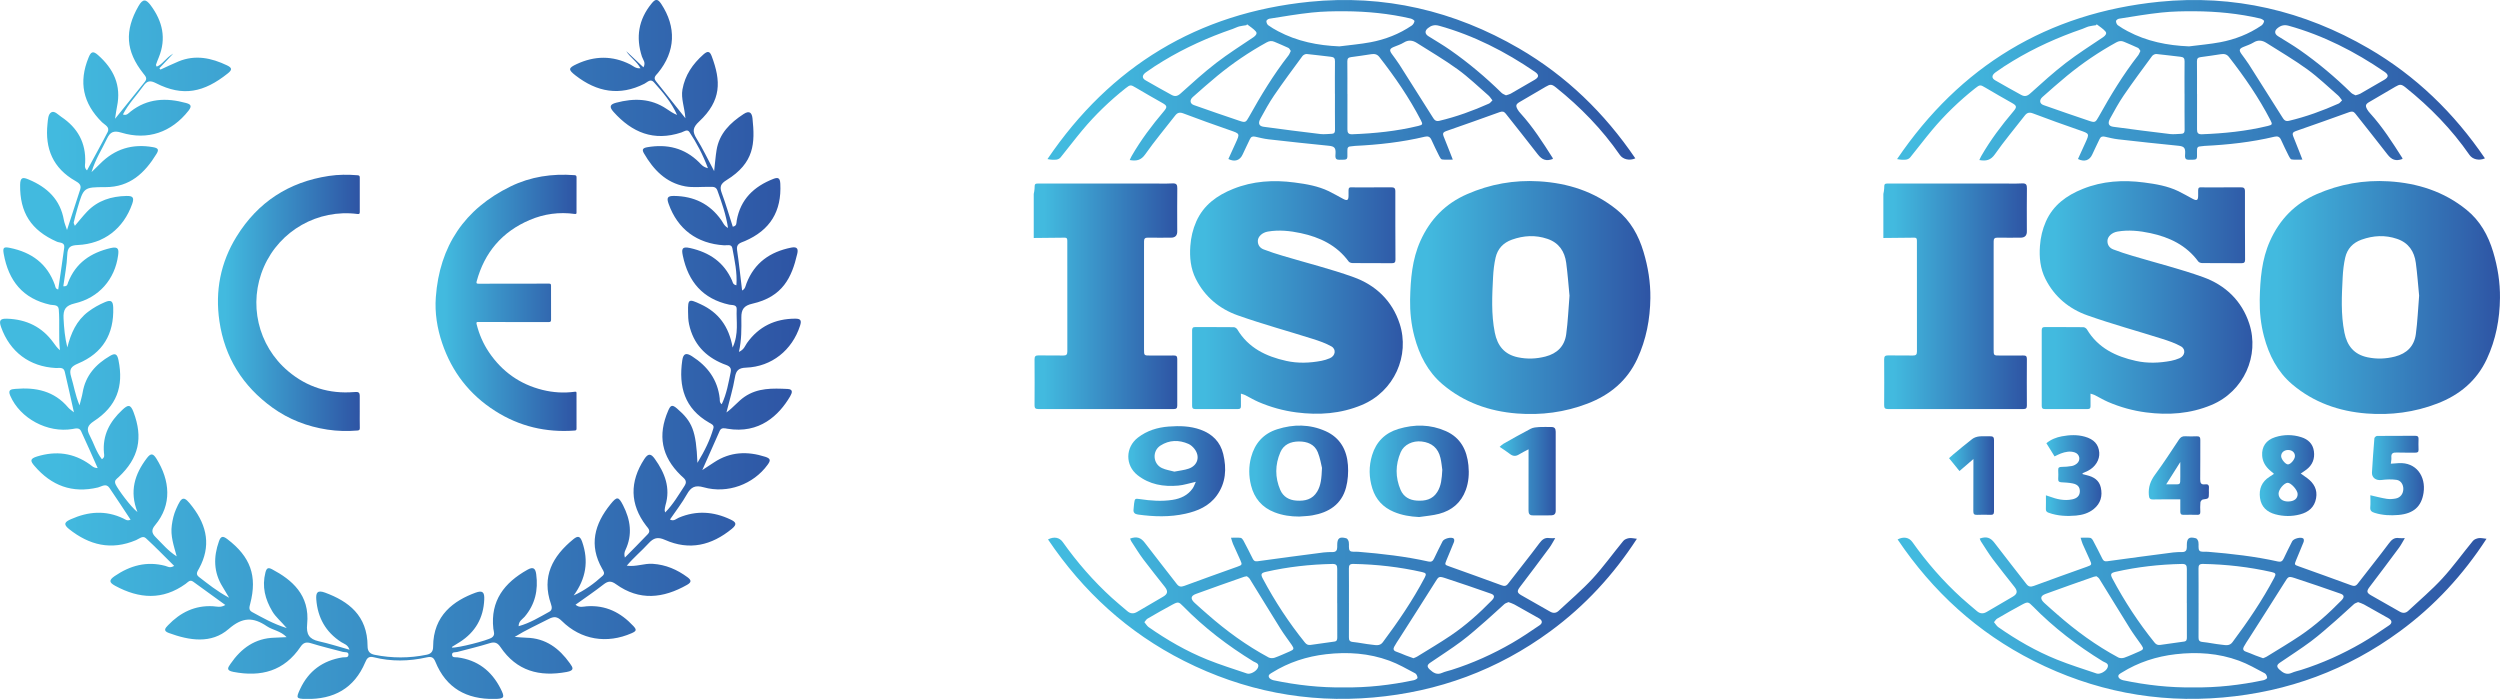
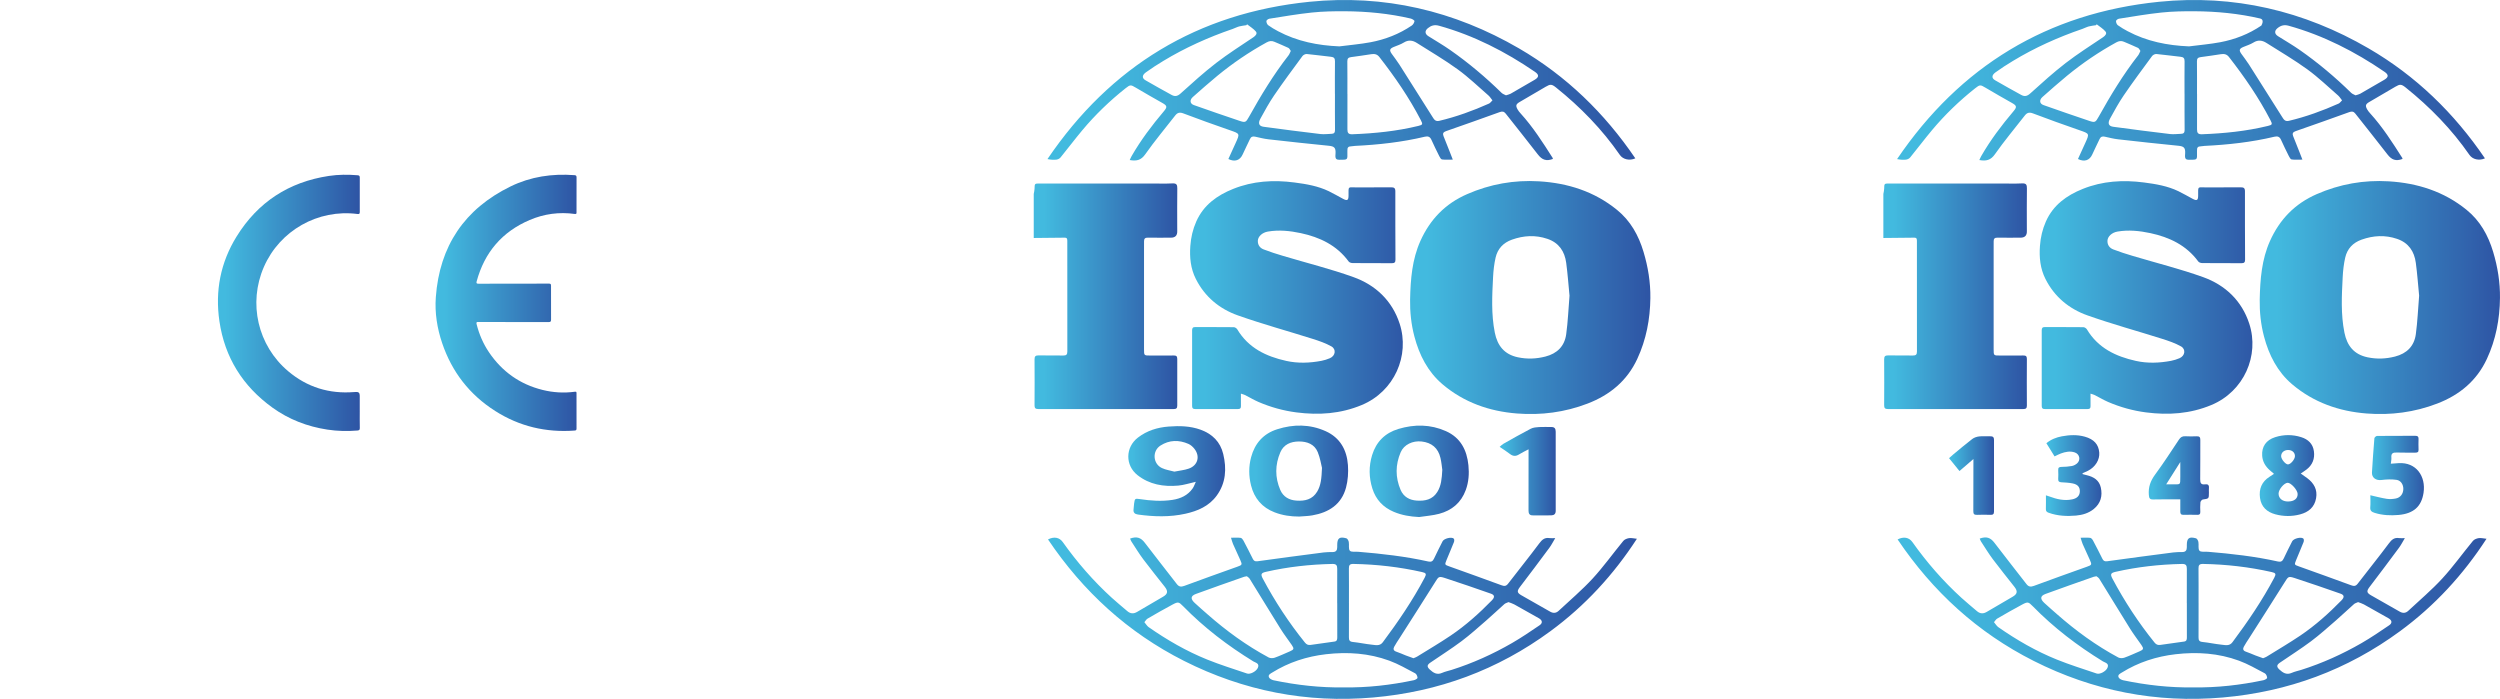
<svg xmlns="http://www.w3.org/2000/svg" fill="none" version="1.1" width="214.626" height="60" viewBox="0 0 214.626 60">
  <defs>
    <clipPath id="master_svg0_47_00069">
      <rect x="0" y="0" width="68.746" height="60" rx="0" />
    </clipPath>
    <linearGradient x1="-1.7763568394002505e-14" y1="0.5" x2="1" y2="0.5" id="master_svg1_14_317">
      <stop offset="7.143%" stop-color="#42BADF" stop-opacity="1" />
      <stop offset="100%" stop-color="#2E54A4" stop-opacity="1" />
    </linearGradient>
    <clipPath id="master_svg2_47_00071">
      <rect x="18.71" y="15" width="30.787" height="22" rx="0" />
    </clipPath>
    <linearGradient x1="-1.7763568394002505e-14" y1="0.5" x2="1" y2="0.5" id="master_svg3_14_317">
      <stop offset="7.143%" stop-color="#42BADF" stop-opacity="1" />
      <stop offset="100%" stop-color="#2E54A4" stop-opacity="1" />
    </linearGradient>
    <linearGradient x1="-1.7763568394002505e-14" y1="0.5" x2="1" y2="0.5" id="master_svg4_14_317">
      <stop offset="7.143%" stop-color="#42BADF" stop-opacity="1" />
      <stop offset="100%" stop-color="#2E54A4" stop-opacity="1" />
    </linearGradient>
    <clipPath id="master_svg5_47_00077">
      <rect x="88.746" y="0" width="52.94" height="60" rx="0" />
    </clipPath>
    <linearGradient x1="-1.7763568394002505e-14" y1="0.5" x2="1" y2="0.5" id="master_svg6_14_317">
      <stop offset="7.143%" stop-color="#42BADF" stop-opacity="1" />
      <stop offset="100%" stop-color="#2E54A4" stop-opacity="1" />
    </linearGradient>
    <linearGradient x1="-1.7763568394002505e-14" y1="0.5" x2="1" y2="0.5" id="master_svg7_14_317">
      <stop offset="7.143%" stop-color="#42BADF" stop-opacity="1" />
      <stop offset="100%" stop-color="#2E54A4" stop-opacity="1" />
    </linearGradient>
    <linearGradient x1="-1.7763568394002505e-14" y1="0.5" x2="1" y2="0.5" id="master_svg8_14_317">
      <stop offset="7.143%" stop-color="#42BADF" stop-opacity="1" />
      <stop offset="100%" stop-color="#2E54A4" stop-opacity="1" />
    </linearGradient>
    <linearGradient x1="-1.7763568394002505e-14" y1="0.5" x2="1" y2="0.5" id="master_svg9_14_317">
      <stop offset="7.143%" stop-color="#42BADF" stop-opacity="1" />
      <stop offset="100%" stop-color="#2E54A4" stop-opacity="1" />
    </linearGradient>
    <linearGradient x1="-1.7763568394002505e-14" y1="0.5" x2="1" y2="0.5" id="master_svga_14_317">
      <stop offset="7.143%" stop-color="#42BADF" stop-opacity="1" />
      <stop offset="100%" stop-color="#2E54A4" stop-opacity="1" />
    </linearGradient>
    <linearGradient x1="-1.7763568394002505e-14" y1="0.5" x2="1" y2="0.5" id="master_svgb_14_317">
      <stop offset="7.143%" stop-color="#42BADF" stop-opacity="1" />
      <stop offset="100%" stop-color="#2E54A4" stop-opacity="1" />
    </linearGradient>
    <linearGradient x1="-1.7763568394002505e-14" y1="0.5" x2="1" y2="0.5" id="master_svgc_14_317">
      <stop offset="7.143%" stop-color="#42BADF" stop-opacity="1" />
      <stop offset="100%" stop-color="#2E54A4" stop-opacity="1" />
    </linearGradient>
    <linearGradient x1="-1.7763568394002505e-14" y1="0.5" x2="1" y2="0.5" id="master_svgd_14_317">
      <stop offset="7.143%" stop-color="#42BADF" stop-opacity="1" />
      <stop offset="100%" stop-color="#2E54A4" stop-opacity="1" />
    </linearGradient>
    <linearGradient x1="-1.7763568394002505e-14" y1="0.5" x2="1" y2="0.5" id="master_svge_14_317">
      <stop offset="7.143%" stop-color="#42BADF" stop-opacity="1" />
      <stop offset="100%" stop-color="#2E54A4" stop-opacity="1" />
    </linearGradient>
    <clipPath id="master_svgf_47_00087">
      <rect x="161.686" y="0" width="52.94" height="60" rx="0" />
    </clipPath>
    <linearGradient x1="-1.7763568394002505e-14" y1="0.5" x2="1" y2="0.5" id="master_svgg_14_317">
      <stop offset="7.143%" stop-color="#42BADF" stop-opacity="1" />
      <stop offset="100%" stop-color="#2E54A4" stop-opacity="1" />
    </linearGradient>
    <linearGradient x1="-1.7763568394002505e-14" y1="0.5" x2="1" y2="0.5" id="master_svgh_14_317">
      <stop offset="7.143%" stop-color="#42BADF" stop-opacity="1" />
      <stop offset="100%" stop-color="#2E54A4" stop-opacity="1" />
    </linearGradient>
    <linearGradient x1="-1.7763568394002505e-14" y1="0.5" x2="1" y2="0.5" id="master_svgi_14_317">
      <stop offset="7.143%" stop-color="#42BADF" stop-opacity="1" />
      <stop offset="100%" stop-color="#2E54A4" stop-opacity="1" />
    </linearGradient>
    <linearGradient x1="-1.7763568394002505e-14" y1="0.5" x2="1" y2="0.5" id="master_svgj_14_317">
      <stop offset="7.143%" stop-color="#42BADF" stop-opacity="1" />
      <stop offset="100%" stop-color="#2E54A4" stop-opacity="1" />
    </linearGradient>
    <linearGradient x1="-1.7763568394002505e-14" y1="0.5" x2="1" y2="0.5" id="master_svgk_14_317">
      <stop offset="7.143%" stop-color="#42BADF" stop-opacity="1" />
      <stop offset="100%" stop-color="#2E54A4" stop-opacity="1" />
    </linearGradient>
    <linearGradient x1="-1.7763568394002505e-14" y1="0.5" x2="1" y2="0.5" id="master_svgl_14_317">
      <stop offset="7.143%" stop-color="#42BADF" stop-opacity="1" />
      <stop offset="100%" stop-color="#2E54A4" stop-opacity="1" />
    </linearGradient>
    <linearGradient x1="-1.7763568394002505e-14" y1="0.5" x2="1" y2="0.5" id="master_svgm_14_317">
      <stop offset="7.143%" stop-color="#42BADF" stop-opacity="1" />
      <stop offset="100%" stop-color="#2E54A4" stop-opacity="1" />
    </linearGradient>
    <linearGradient x1="-1.7763568394002505e-14" y1="0.5" x2="1" y2="0.5" id="master_svgn_14_317">
      <stop offset="7.143%" stop-color="#42BADF" stop-opacity="1" />
      <stop offset="100%" stop-color="#2E54A4" stop-opacity="1" />
    </linearGradient>
    <linearGradient x1="-1.7763568394002505e-14" y1="0.5" x2="1" y2="0.5" id="master_svgo_14_317">
      <stop offset="7.143%" stop-color="#42BADF" stop-opacity="1" />
      <stop offset="100%" stop-color="#2E54A4" stop-opacity="1" />
    </linearGradient>
    <linearGradient x1="-1.7763568394002505e-14" y1="0.5" x2="1" y2="0.5" id="master_svgp_14_317">
      <stop offset="7.143%" stop-color="#42BADF" stop-opacity="1" />
      <stop offset="100%" stop-color="#2E54A4" stop-opacity="1" />
    </linearGradient>
  </defs>
  <g>
    <g clip-path="url(#master_svg0_47_00069)">
      <g>
-         <path d="M9.879,10.19C9.949,9.742,9.983,9.45,10.044,9.161C10.43,7.335,9.758,5.909,8.404,4.718C7.959,4.325,7.795,4.473,7.602,4.945C6.74,7.046,7.119,8.871,8.758,10.494C8.991,10.725,9.468,10.898,9.232,11.356C8.669,12.452,8.065,13.528,7.469,14.628C7.221,14.408,7.301,14.17,7.312,13.966C7.389,12.252,6.658,10.963,5.256,10.028C4.988,9.849,4.677,9.477,4.394,9.649C4.126,9.813,4.117,10.267,4.078,10.625C3.849,12.768,4.555,14.447,6.477,15.538C6.754,15.697,7.01,15.867,6.888,16.253C6.527,17.368,6.164,18.482,5.753,19.746C5.63,19.367,5.526,19.14,5.485,18.902C5.179,17.132,4.055,16.079,2.471,15.414C1.995,15.214,1.738,15.175,1.727,15.865C1.695,18.248,2.664,19.773,4.886,20.751C5.122,20.856,5.578,20.785,5.515,21.257C5.353,22.455,5.172,23.649,4.999,24.85C4.748,24.804,4.754,24.593,4.707,24.457C4.051,22.63,2.714,21.661,0.853,21.282C0.32,21.173,0.222,21.246,0.32,21.795C0.733,24.101,1.947,25.637,4.31,26.161C4.566,26.218,5.009,26.123,5.045,26.559C5.142,27.72,5.013,28.887,5.145,30.065C4.9,29.86,4.748,29.638,4.591,29.42C3.611,28.061,2.269,27.416,0.606,27.36C-0.009,27.339,-0.1,27.532,0.093,28.081C0.849,30.208,2.537,31.481,4.793,31.594C5.079,31.608,5.456,31.483,5.558,31.907C5.821,33.019,6.064,34.138,6.347,35.398C6.1,35.196,5.955,35.107,5.853,34.985C4.657,33.566,3.082,33.235,1.332,33.385C0.955,33.417,0.651,33.448,0.881,33.975C1.725,35.924,4.083,37.195,6.225,36.83C6.502,36.782,6.81,36.689,6.962,37.016C7.444,38.051,7.9,39.097,8.385,40.184C8.022,40.177,7.879,39.986,7.702,39.862C6.311,38.879,4.82,38.688,3.191,39.185C2.542,39.383,2.601,39.582,2.966,40.007C4.421,41.698,6.2,42.372,8.408,41.85C8.721,41.775,9.103,41.457,9.393,41.881C10.008,42.78,10.6,43.695,11.211,44.616C10.909,44.75,10.752,44.589,10.589,44.512C9.075,43.788,7.58,43.908,6.084,44.575C5.605,44.788,5.378,44.984,5.923,45.417C7.671,46.81,9.554,47.269,11.676,46.372C11.944,46.259,12.252,45.955,12.522,46.202C13.348,46.96,14.129,47.768,14.951,48.581C14.585,48.807,14.381,48.63,14.184,48.578C12.588,48.161,11.174,48.549,9.842,49.459C9.316,49.82,9.386,50.019,9.897,50.296C11.946,51.406,13.957,51.547,15.931,50.128C16.126,49.99,16.294,49.729,16.58,49.933C17.49,50.587,18.396,51.249,19.344,51.937C18.94,52.189,18.607,52.064,18.289,52.046C16.732,51.957,15.479,52.581,14.426,53.678C14.19,53.923,13.979,54.154,14.488,54.34C16.26,54.992,18.139,55.296,19.63,54C20.826,52.96,21.738,52.97,22.916,53.766C23.413,54.102,24.085,54.154,24.607,54.699C24.185,54.719,23.883,54.74,23.579,54.746C21.899,54.787,20.708,55.654,19.794,56.984C19.562,57.322,19.385,57.556,20.039,57.683C22.419,58.141,24.398,57.61,25.803,55.525C26.048,55.162,26.295,55.096,26.711,55.225C27.609,55.504,28.526,55.722,29.436,55.965C29.613,56.013,29.908,55.938,29.915,56.181C29.926,56.51,29.602,56.405,29.404,56.437C27.716,56.707,26.493,57.594,25.767,59.154C25.401,59.939,25.431,59.989,26.266,60.005C28.644,60.055,30.405,59.108,31.356,56.857C31.501,56.512,31.64,56.315,32.094,56.428C33.596,56.807,35.116,56.775,36.621,56.439C37.034,56.349,37.218,56.417,37.379,56.814C38.3,59.079,40.054,60.041,42.437,60.005C43.302,59.991,43.372,59.893,42.964,59.097C42.19,57.585,40.987,56.657,39.276,56.435C39.097,56.412,38.822,56.483,38.809,56.219C38.795,55.942,39.081,56.017,39.253,55.972C40.191,55.725,41.135,55.502,42.061,55.212C42.499,55.075,42.737,55.212,42.964,55.55C44.353,57.608,46.307,58.121,48.655,57.688C49.354,57.558,49.182,57.306,48.921,56.941C48.006,55.659,46.847,54.785,45.195,54.749C44.859,54.742,44.523,54.703,44.187,54.678C45.152,54.077,46.139,53.641,47.092,53.147C47.55,52.908,47.832,52.913,48.231,53.308C49.883,54.944,52.109,55.291,54.227,54.361C54.642,54.179,54.676,54.068,54.37,53.741C53.285,52.577,51.996,51.932,50.371,52.05C50.067,52.073,49.731,52.2,49.409,51.914C50.242,51.317,51.047,50.775,51.81,50.178C52.2,49.872,52.463,49.851,52.886,50.155C54.892,51.601,56.934,51.372,58.983,50.21C59.392,49.978,59.349,49.797,59.02,49.554C58.13,48.898,57.163,48.478,56.035,48.404C55.296,48.354,54.61,48.678,53.809,48.565C54.39,47.87,55.078,47.305,55.672,46.654C56.113,46.17,56.467,46.071,57.093,46.35C59.19,47.282,61.089,46.824,62.83,45.399C63.325,44.993,63.157,44.809,62.712,44.598C61.257,43.908,59.782,43.808,58.28,44.441C58.055,44.537,57.849,44.784,57.517,44.6C58.023,43.858,58.557,43.177,58.974,42.431C59.326,41.804,59.682,41.629,60.411,41.834C62.462,42.412,64.684,41.577,65.898,39.902C66.159,39.544,66.184,39.371,65.696,39.215C64.155,38.722,62.689,38.779,61.307,39.691C61.039,39.868,60.769,40.043,60.291,40.356C60.853,39.09,61.314,38.035,61.788,36.986C61.927,36.682,62.206,36.766,62.446,36.807C65.201,37.272,66.883,35.647,67.832,34.029C68.022,33.705,68.099,33.414,67.612,33.392C66.332,33.333,65.058,33.285,63.915,34.068C63.381,34.431,62.998,34.946,62.365,35.411C62.635,34.327,62.93,33.378,63.091,32.407C63.193,31.785,63.425,31.587,64.053,31.562C66.252,31.479,68.006,30.062,68.683,27.968C68.832,27.507,68.739,27.355,68.267,27.357C66.536,27.364,65.145,28.027,64.13,29.447C63.96,29.686,63.89,30.006,63.436,30.212C63.672,29.175,63.654,28.217,63.645,27.264C63.638,26.561,63.869,26.236,64.58,26.075C67.208,25.481,67.975,23.806,68.442,21.797C68.526,21.441,68.503,21.144,67.936,21.255C66.111,21.618,64.773,22.553,64.087,24.325C64.001,24.546,63.983,24.807,63.71,24.94C63.567,23.769,63.449,22.617,63.277,21.471C63.193,20.908,63.583,20.851,63.933,20.701C66.123,19.764,67.112,18.137,66.99,15.772C66.965,15.287,66.813,15.194,66.391,15.359C64.727,16.01,63.572,17.104,63.248,18.929C63.211,19.138,63.277,19.394,62.909,19.462C62.598,18.502,62.319,17.526,61.965,16.578C61.763,16.038,61.865,15.777,62.376,15.461C64.773,13.979,64.822,12.289,64.602,10.165C64.552,9.693,64.35,9.454,63.838,9.79C62.682,10.548,61.747,11.46,61.516,12.892C61.43,13.419,61.393,13.954,61.309,14.69C60.747,13.634,60.325,12.736,59.803,11.901C59.426,11.297,59.469,10.945,60.016,10.437C61.963,8.621,61.893,6.94,61.103,4.832C60.946,4.414,60.772,4.337,60.395,4.67C59.467,5.49,58.809,6.45,58.588,7.682C58.45,8.46,58.77,9.202,58.843,10.151C57.924,8.996,57.116,7.981,56.308,6.967C56.056,6.649,56.312,6.47,56.487,6.259C58.001,4.418,58.078,2.322,56.764,0.331C56.428,-0.175,56.228,-0.057,55.924,0.32C54.817,1.686,54.572,3.198,55.11,4.859C55.198,5.129,55.468,5.367,55.241,5.78C54.733,5.304,54.247,4.847,53.762,4.391C54.093,4.934,54.667,5.254,54.982,5.86C54.578,5.907,54.358,5.658,54.097,5.528C52.575,4.763,51.052,4.786,49.522,5.496C48.78,5.841,48.76,5.973,49.42,6.486C51.245,7.902,53.196,8.267,55.325,7.189C55.568,7.067,55.84,6.726,56.133,7.055C56.898,7.913,57.649,8.787,58.128,9.87C57.787,9.733,57.504,9.536,57.218,9.343C55.865,8.433,54.404,8.419,52.895,8.819C52.386,8.953,52.266,9.152,52.672,9.606C54.263,11.381,56.131,12.157,58.493,11.374C58.706,11.304,59.002,11.056,59.183,11.329C59.812,12.273,60.338,13.269,60.778,14.44C60.325,14.331,60.188,14.102,60.014,13.932C58.765,12.699,57.272,12.348,55.572,12.638C55.148,12.711,55.107,12.863,55.289,13.174C56.101,14.569,57.163,15.688,58.818,15.997C59.492,16.122,60.207,16.029,60.901,16.042C61.171,16.047,61.457,15.988,61.589,16.353C61.961,17.388,62.328,18.425,62.501,19.569C62.167,19.399,62.081,19.12,61.924,18.897C60.935,17.497,59.573,16.843,57.869,16.821C57.281,16.812,57.222,17,57.404,17.508C58.178,19.673,59.825,20.912,62.167,21.06C62.419,21.076,62.803,20.926,62.873,21.307C63.066,22.349,63.302,23.393,63.22,24.491C62.907,24.434,62.907,24.223,62.85,24.094C62.156,22.508,60.908,21.673,59.253,21.296C58.502,21.123,58.511,21.43,58.625,21.97C59.092,24.187,60.331,25.658,62.612,26.157C62.839,26.207,63.266,26.127,63.245,26.545C63.195,27.575,63.445,28.642,62.896,29.836C62.58,28.004,61.673,26.826,60.159,26.121C59.115,25.635,59.056,25.66,59.07,26.77C59.074,27.128,59.079,27.482,59.158,27.845C59.519,29.511,60.533,30.596,62.077,31.233C62.401,31.367,62.837,31.426,62.735,31.93C62.542,32.865,62.385,33.814,61.961,34.703C61.754,34.547,61.804,34.367,61.788,34.209C61.609,32.595,60.747,31.438,59.405,30.582C58.922,30.273,58.661,30.323,58.573,30.934C58.244,33.192,58.77,35.075,60.876,36.283C61.064,36.392,61.328,36.485,61.246,36.766C60.962,37.756,60.522,38.668,59.875,39.735C59.762,36.973,59.43,36.192,58.112,35.062C57.703,34.712,57.567,34.787,57.365,35.253C56.448,37.368,56.789,39.19,58.443,40.803C58.693,41.048,59.067,41.25,58.777,41.695C58.264,42.478,57.794,43.295,57.107,43.994C57.082,43.892,57.057,43.84,57.061,43.792C57.077,43.654,57.091,43.513,57.129,43.381C57.581,41.881,57.077,40.599,56.219,39.399C55.913,38.97,55.668,38.865,55.314,39.41C54.043,41.359,54.072,43.295,55.468,45.127C55.638,45.349,55.89,45.565,55.625,45.846C54.978,46.531,54.306,47.196,53.646,47.868C53.562,47.566,53.616,47.385,53.696,47.214C54.315,45.898,54.129,44.627,53.491,43.379C53.101,42.617,52.965,42.603,52.414,43.286C51.041,44.984,50.537,46.797,51.696,48.826C51.805,49.016,51.966,49.223,51.744,49.427C51.002,50.106,50.194,50.691,49.252,51.12C50.305,49.677,50.557,48.172,49.978,46.511C49.795,45.984,49.579,46,49.216,46.298C47.43,47.757,46.484,49.504,47.301,51.855C47.391,52.119,47.425,52.373,47.16,52.518C46.323,52.976,45.503,53.489,44.523,53.759C44.53,53.305,44.847,53.171,45.034,52.954C45.941,51.889,46.218,50.655,46.034,49.295C45.968,48.801,45.787,48.628,45.279,48.914C43.297,50.028,42.09,51.567,42.353,53.975C42.381,54.22,42.542,54.517,42.222,54.737C41.868,54.982,39.274,55.65,38.793,55.593C38.804,55.568,38.806,55.532,38.824,55.52C39.036,55.386,39.251,55.262,39.462,55.128C40.803,54.274,41.507,53.06,41.573,51.465C41.598,50.864,41.457,50.648,40.812,50.886C38.995,51.56,37.191,52.799,37.184,55.516C37.184,55.933,37.007,56.131,36.632,56.208C35.146,56.514,33.657,56.514,32.168,56.217C31.764,56.135,31.556,55.933,31.556,55.479C31.553,52.827,29.899,51.615,27.911,50.879C27.253,50.637,27.11,50.873,27.153,51.46C27.273,53.031,27.961,54.263,29.295,55.125C29.527,55.275,29.854,55.332,30.008,55.779C29.064,55.516,28.227,55.243,27.371,55.055C26.538,54.871,26.282,54.445,26.368,53.591C26.624,51.068,25.036,49.761,23.359,48.873C23.034,48.701,22.889,48.751,22.787,49.148C22.476,50.362,22.762,51.444,23.379,52.486C23.67,52.976,24.119,53.333,24.618,53.923C23.425,53.546,22.544,53.033,21.648,52.547C21.334,52.379,21.4,52.132,21.48,51.833C22.104,49.443,21.5,47.793,19.517,46.284C19.151,46.007,18.963,46.005,18.8,46.463C18.316,47.818,18.33,49.127,19.11,50.378C19.26,50.618,19.401,50.864,19.671,51.317C18.586,50.734,17.844,50.115,17.077,49.529C16.757,49.286,16.964,49.037,17.093,48.798C18.121,46.91,17.787,45.167,16.532,43.52C15.781,42.535,15.618,42.558,15.11,43.72C14.919,44.155,14.817,44.607,14.751,45.079C14.617,46.014,14.926,46.865,15.169,47.764C14.447,47.31,13.923,46.674,13.346,46.098C13.008,45.76,12.994,45.467,13.308,45.095C14.799,43.318,14.588,41.232,13.428,39.374C13.135,38.906,12.938,38.893,12.6,39.342C11.567,40.706,11.097,42.167,11.799,43.96C11.227,43.522,10.103,41.983,9.924,41.577C9.777,41.244,9.997,41.135,10.178,40.965C11.926,39.324,12.3,37.59,11.46,35.371C11.197,34.674,10.972,34.749,10.498,35.191C9.418,36.199,8.789,37.365,8.925,38.879C8.941,39.049,9.014,39.267,8.748,39.421C8.261,38.804,8.054,38.046,7.695,37.372C7.414,36.846,7.503,36.521,8.052,36.163C10.001,34.899,10.639,33.196,10.171,30.916C10.069,30.419,9.913,30.28,9.459,30.546C8.222,31.265,7.339,32.239,7.094,33.703C7.044,34.007,6.949,34.304,6.826,34.799C6.443,33.864,6.338,33.094,6.111,32.361C5.907,31.701,6.102,31.46,6.711,31.204C8.821,30.319,9.797,28.68,9.72,26.4C9.702,25.844,9.531,25.717,9.014,25.937C8.499,26.157,8.02,26.422,7.573,26.761C6.554,27.528,6.087,28.619,5.78,29.824C5.569,28.987,5.496,28.168,5.456,27.337C5.417,26.577,5.621,26.234,6.42,26.046C8.501,25.558,9.867,23.971,10.14,21.92C10.203,21.441,10.194,21.132,9.5,21.296C7.786,21.702,6.5,22.564,5.844,24.253C5.796,24.375,5.81,24.609,5.435,24.577C5.555,23.676,5.739,22.782,5.773,21.881C5.798,21.214,6.041,21.064,6.67,21.035C8.932,20.935,10.607,19.614,11.349,17.504C11.544,16.945,11.392,16.812,10.857,16.823C9.554,16.85,8.39,17.211,7.471,18.173C7.115,18.548,6.795,18.956,6.427,19.387C6.377,19.247,6.316,19.165,6.329,19.099C6.425,18.695,6.529,18.293,6.647,17.894C7.18,16.085,7.18,16.065,9.055,16.065C11.149,16.065,12.427,14.858,13.435,13.212C13.648,12.865,13.605,12.715,13.137,12.634C11.356,12.32,9.847,12.788,8.581,14.07C8.385,14.268,8.183,14.458,7.857,14.776C8.202,13.632,8.764,12.799,9.186,11.901C9.463,11.311,9.781,11.193,10.412,11.386C12.677,12.075,14.726,11.358,16.183,9.504C16.53,9.064,16.333,8.941,15.958,8.839C14.27,8.376,12.659,8.438,11.213,9.575C11.036,9.713,10.875,9.954,10.553,9.826C11.025,8.914,11.728,8.19,12.307,7.38C12.629,6.928,12.892,6.885,13.398,7.144C15.704,8.32,17.508,7.936,19.553,6.304C19.923,6.009,19.955,5.835,19.496,5.614C18.144,4.97,16.768,4.677,15.321,5.276C14.799,5.492,14.29,5.742,13.775,5.975C13.743,5.937,13.714,5.9,13.682,5.862C14.025,5.499,14.365,5.138,14.874,4.6C14.2,4.993,13.968,5.528,13.453,5.721C13.426,5.653,13.378,5.594,13.392,5.553C13.462,5.344,13.544,5.138,13.628,4.934C14.295,3.309,13.961,1.84,12.947,0.47C12.55,-0.066,12.275,-0.152,11.887,0.529C10.684,2.628,10.782,4.389,12.305,6.309C12.486,6.538,12.681,6.724,12.434,7.026C11.615,8.034,10.805,9.046,9.89,10.183L9.879,10.19Z" fill="url(#master_svg1_14_317)" fill-opacity="1" style="mix-blend-mode:passthrough" />
-       </g>
+         </g>
      <g>
        <g clip-path="url(#master_svg2_47_00071)">
          <g>
            <g>
              <g>
                <path d="M44.093,24.352C45.103,24.352,46.113,24.355,47.123,24.349C47.26,24.349,47.307,24.377,47.306,24.526C47.3,25.498,47.3,26.469,47.309,27.441C47.31,27.614,47.256,27.65,47.094,27.65C45.138,27.644,43.181,27.645,41.225,27.645C41.168,27.645,41.11,27.65,41.053,27.645C40.911,27.63,40.881,27.684,40.914,27.82C41.131,28.69,41.479,29.504,41.981,30.245C43.102,31.9,44.628,32.99,46.574,33.474C47.488,33.702,48.415,33.757,49.35,33.631C49.464,33.616,49.494,33.641,49.494,33.752C49.491,34.768,49.491,35.784,49.495,36.799C49.495,36.933,49.435,36.955,49.324,36.963C46.873,37.145,44.595,36.608,42.518,35.287C40.311,33.884,38.794,31.928,37.958,29.452C37.528,28.178,37.317,26.858,37.415,25.519C37.734,21.13,39.876,17.935,43.836,16.004C45.559,15.161,47.409,14.892,49.321,15.038C49.464,15.049,49.497,15.1,49.497,15.235C49.491,16.226,49.494,17.216,49.494,18.206C49.494,18.305,49.51,18.391,49.351,18.369C48.013,18.183,46.714,18.358,45.477,18.885C43.105,19.896,41.595,21.668,40.921,24.155C40.877,24.318,40.916,24.358,41.083,24.357C42.087,24.35,43.09,24.353,44.094,24.353L44.094,24.352L44.093,24.352Z" fill="url(#master_svg3_14_317)" fill-opacity="1" style="mix-blend-mode:passthrough" />
              </g>
              <g>
                <path d="M30.885,35.274C30.885,35.763,30.877,36.252,30.89,36.74C30.893,36.898,30.842,36.947,30.693,36.96C29.829,37.029,28.967,37.014,28.11,36.883C26.388,36.621,24.799,36.011,23.385,34.991C20.841,33.154,19.293,30.689,18.837,27.578C18.456,24.986,18.93,22.537,20.31,20.306C22.136,17.355,24.794,15.622,28.232,15.104C29.052,14.98,29.877,14.979,30.703,15.046C30.852,15.058,30.887,15.111,30.887,15.253C30.881,16.231,30.88,17.209,30.887,18.187C30.888,18.346,30.855,18.392,30.688,18.371C27.3,17.932,24.021,19.787,22.656,22.912C21.292,26.034,22.126,29.662,24.736,31.866C26.366,33.243,28.26,33.828,30.388,33.66C30.445,33.655,30.502,33.656,30.558,33.651Q30.884,33.622,30.884,33.96C30.884,34.398,30.884,34.836,30.884,35.274L30.885,35.274Z" fill="url(#master_svg4_14_317)" fill-opacity="1" style="mix-blend-mode:passthrough" />
              </g>
            </g>
          </g>
        </g>
      </g>
    </g>
    <g clip-path="url(#master_svg5_47_00077)">
      <g>
        <path d="M88.746,16.657C88.771,16.508,88.812,16.36,88.816,16.21C88.827,15.754,88.822,15.754,89.263,15.754C92.453,15.754,95.643,15.754,98.833,15.754C99.44,15.754,100.048,15.776,100.654,15.745C101.008,15.727,101.076,15.862,101.071,16.18C101.055,17.283,101.065,18.388,101.065,19.492C101.065,19.602,101.062,19.712,101.067,19.822Q101.091,20.405,100.522,20.405C99.86,20.405,99.198,20.414,98.536,20.403C98.304,20.399,98.215,20.491,98.217,20.71C98.22,21.008,98.215,21.307,98.215,21.604C98.215,24.397,98.215,27.19,98.215,29.983C98.215,30.525,98.217,30.524,98.762,30.523C99.424,30.523,100.087,30.53,100.749,30.519C100.965,30.516,101.07,30.565,101.068,30.809C101.06,32.145,101.06,33.481,101.068,34.816C101.069,35.047,100.988,35.117,100.759,35.117C96.885,35.111,93.011,35.11,89.136,35.117C88.883,35.117,88.814,35.027,88.816,34.789C88.824,33.475,88.826,32.162,88.816,30.848C88.814,30.584,88.909,30.507,89.165,30.511C89.871,30.525,90.578,30.509,91.284,30.521C91.54,30.525,91.631,30.441,91.631,30.178C91.624,27.021,91.626,23.864,91.628,20.706C91.628,20.54,91.63,20.4,91.395,20.404C90.513,20.419,89.63,20.423,88.747,20.431C88.747,19.173,88.747,17.914,88.747,16.655L88.746,16.657Z" fill="url(#master_svg6_14_317)" fill-opacity="1" style="mix-blend-mode:passthrough" />
      </g>
      <g>
        <path d="M121.058,25.692C121.095,23.978,121.228,22.277,121.942,20.685C122.769,18.842,124.072,17.487,125.952,16.667C127.934,15.801,129.995,15.437,132.136,15.567C134.597,15.717,136.868,16.433,138.816,18.014C139.983,18.961,140.673,20.206,141.096,21.618C141.485,22.911,141.701,24.241,141.685,25.588C141.663,27.396,141.331,29.153,140.561,30.81C139.684,32.698,138.206,33.912,136.299,34.645C134.343,35.398,132.306,35.661,130.229,35.498C127.858,35.312,125.678,34.548,123.844,32.993C122.577,31.918,121.85,30.487,121.429,28.897C121.151,27.848,121.039,26.777,121.057,25.692L121.058,25.692ZM134.743,25.38C134.654,24.468,134.586,23.513,134.459,22.566C134.327,21.578,133.834,20.84,132.845,20.505C131.82,20.157,130.81,20.216,129.801,20.574C129.054,20.84,128.571,21.358,128.397,22.116C128.273,22.659,128.21,23.223,128.181,23.781C128.099,25.377,128.013,26.975,128.331,28.561C128.556,29.68,129.148,30.43,130.316,30.674C131.113,30.841,131.883,30.812,132.67,30.611C133.693,30.349,134.321,29.714,134.46,28.688C134.607,27.61,134.65,26.518,134.744,25.38L134.743,25.38Z" fill="url(#master_svg7_14_317)" fill-opacity="1" style="mix-blend-mode:passthrough" />
      </g>
      <g>
        <path d="M106.532,33.794C106.532,34.202,106.526,34.531,106.534,34.86C106.538,35.04,106.478,35.117,106.287,35.117C105.062,35.111,103.837,35.111,102.613,35.117C102.41,35.118,102.342,35.044,102.343,34.845C102.347,32.682,102.347,30.519,102.343,28.356C102.343,28.162,102.405,28.078,102.61,28.078C103.713,28.084,104.817,28.076,105.92,28.089C106.024,28.09,106.166,28.184,106.221,28.276C107.177,29.877,108.697,30.6,110.427,30.984C111.43,31.207,112.443,31.166,113.447,30.977C113.694,30.93,113.939,30.85,114.171,30.753C114.645,30.554,114.74,29.985,114.299,29.737C113.799,29.456,113.239,29.265,112.688,29.091C110.549,28.415,108.382,27.824,106.269,27.076C104.691,26.518,103.431,25.478,102.66,23.941C102.213,23.051,102.119,22.098,102.19,21.114C102.243,20.38,102.405,19.681,102.703,19.01C103.332,17.597,104.485,16.772,105.866,16.218C107.565,15.535,109.329,15.431,111.127,15.666C112.144,15.799,113.152,15.967,114.085,16.419C114.501,16.621,114.9,16.856,115.308,17.073C115.663,17.263,115.773,17.191,115.772,16.789C115.769,15.931,115.71,16.096,116.472,16.089C117.454,16.079,118.437,16.094,119.419,16.081C119.681,16.078,119.791,16.14,119.79,16.426C119.785,18.38,119.792,20.332,119.801,22.286C119.803,22.51,119.73,22.598,119.496,22.596C118.37,22.586,117.244,22.596,116.119,22.585C116.004,22.584,115.844,22.533,115.782,22.448C114.756,21.051,113.309,20.366,111.671,20.014C110.74,19.815,109.797,19.719,108.849,19.88C108.357,19.963,108.001,20.309,107.986,20.664C107.971,21.034,108.171,21.291,108.482,21.412C109.034,21.627,109.602,21.805,110.169,21.974C112.18,22.576,114.225,23.082,116.197,23.791C118.106,24.476,119.519,25.82,120.16,27.787C121.051,30.523,119.71,33.602,116.907,34.77C115.094,35.526,113.221,35.654,111.299,35.405C110.168,35.259,109.081,34.955,108.036,34.505C107.643,34.335,107.274,34.111,106.892,33.917C106.8,33.871,106.695,33.849,106.533,33.794L106.532,33.794Z" fill="url(#master_svg8_14_317)" fill-opacity="1" style="mix-blend-mode:passthrough" />
      </g>
      <g>
        <path d="M105.681,46.164C106.009,46.164,106.262,46.143,106.508,46.175C106.599,46.187,106.697,46.311,106.748,46.407C107.024,46.923,107.289,47.444,107.549,47.968C107.638,48.148,107.738,48.215,107.961,48.184C109.847,47.921,111.735,47.673,113.624,47.429C113.885,47.395,114.152,47.396,114.416,47.394C114.705,47.392,114.803,47.232,114.801,46.972C114.801,46.917,114.801,46.862,114.801,46.806C114.798,46.204,114.99,46.048,115.586,46.214C115.679,46.24,115.771,46.411,115.793,46.529C115.84,46.782,115.75,47.124,115.886,47.279C116.008,47.416,116.36,47.35,116.61,47.371C118.63,47.537,120.643,47.765,122.625,48.206C122.869,48.261,123.007,48.187,123.113,47.955C123.343,47.454,123.6,46.965,123.846,46.471C123.964,46.232,124.623,46.062,124.808,46.243C124.861,46.295,124.856,46.451,124.822,46.537C124.616,47.06,124.39,47.575,124.178,48.096C124.021,48.485,124.031,48.485,124.429,48.628C125.924,49.163,127.418,49.698,128.907,50.246C129.148,50.335,129.301,50.329,129.471,50.108C130.355,48.954,131.273,47.826,132.14,46.659C132.383,46.333,132.607,46.129,133.024,46.195C133.163,46.216,133.308,46.198,133.518,46.198C133.335,46.502,133.199,46.777,133.02,47.02C132.188,48.144,131.349,49.264,130.499,50.376C130.222,50.739,130.224,50.883,130.609,51.104C131.432,51.575,132.259,52.038,133.081,52.511C133.347,52.663,133.59,52.645,133.808,52.442C134.79,51.524,135.822,50.653,136.731,49.666C137.668,48.647,138.477,47.51,139.36,46.439C139.467,46.308,139.679,46.226,139.855,46.199C140.052,46.169,140.262,46.228,140.528,46.254C138.508,49.366,136.065,52.011,133.114,54.181C128.578,57.515,123.49,59.391,117.889,59.88C112.178,60.378,106.758,59.314,101.648,56.737C96.833,54.308,92.984,50.783,89.972,46.311C90.485,46.046,90.952,46.131,91.241,46.539C92.478,48.281,93.871,49.884,95.451,51.323C95.883,51.716,96.337,52.084,96.779,52.465C97.047,52.696,97.321,52.711,97.627,52.529C98.367,52.088,99.115,51.663,99.855,51.226C100.255,50.991,100.294,50.757,99.999,50.379C99.383,49.588,98.747,48.812,98.147,48.01C97.778,47.516,97.458,46.986,97.12,46.47C97.075,46.401,97.053,46.316,97.02,46.237C97.595,46.028,97.946,46.155,98.28,46.594C99.188,47.785,100.117,48.961,101.034,50.145C101.206,50.368,101.383,50.405,101.662,50.302C103.18,49.738,104.707,49.197,106.231,48.651C106.638,48.506,106.657,48.479,106.484,48.09C106.278,47.626,106.061,47.168,105.857,46.704C105.793,46.557,105.756,46.398,105.68,46.164L105.681,46.164ZM115.806,51.763L115.809,51.763C115.809,52.746,115.815,53.728,115.805,54.71C115.803,54.962,115.862,55.086,116.145,55.114C116.692,55.169,117.232,55.291,117.778,55.346C118.1,55.378,118.453,55.488,118.716,55.136C120.037,53.367,121.277,51.547,122.309,49.592C122.476,49.276,122.438,49.191,122.089,49.112C120.147,48.674,118.181,48.449,116.191,48.414C115.87,48.408,115.799,48.527,115.803,48.815C115.815,49.797,115.807,50.779,115.807,51.762L115.806,51.763ZM114.802,51.781L114.798,51.781C114.798,50.799,114.792,49.818,114.801,48.836C114.804,48.537,114.72,48.408,114.386,48.415C112.466,48.455,110.567,48.663,108.693,49.089C108.27,49.185,108.209,49.293,108.415,49.68C109.447,51.62,110.646,53.45,112.026,55.161C112.161,55.33,112.306,55.395,112.505,55.368C113.191,55.273,113.876,55.174,114.562,55.079C114.778,55.049,114.805,54.911,114.805,54.725C114.799,53.744,114.802,52.762,114.802,51.781ZM107.041,49.47C106.92,49.494,106.863,49.498,106.812,49.516C105.431,50.004,104.046,50.481,102.672,50.989C102.209,51.16,102.19,51.415,102.57,51.765C102.925,52.095,103.293,52.411,103.657,52.732C105.277,54.157,107.012,55.421,108.915,56.444C109.054,56.519,109.28,56.518,109.435,56.463C109.88,56.305,110.311,56.101,110.746,55.915C111.089,55.768,111.114,55.686,110.902,55.377C110.584,54.915,110.238,54.468,109.941,53.993C109.048,52.563,108.174,51.122,107.286,49.689C107.224,49.589,107.105,49.525,107.042,49.47L107.041,49.47ZM121.346,56.509C121.456,56.462,121.562,56.43,121.654,56.373C122.618,55.775,123.598,55.2,124.537,54.567C125.83,53.696,126.986,52.657,128.075,51.543C128.34,51.271,128.321,51.08,127.999,50.968C126.69,50.511,125.381,50.054,124.063,49.628C123.505,49.447,123.504,49.504,123.186,50.012C122.186,51.607,121.167,53.19,120.156,54.778C119.997,55.028,119.824,55.271,119.687,55.533C119.595,55.709,119.629,55.865,119.861,55.942C120.143,56.035,120.413,56.163,120.69,56.271C120.905,56.354,121.123,56.429,121.346,56.509L121.346,56.509ZM115.38,59.013C117.404,59.043,119.402,58.812,121.38,58.396C121.501,58.371,121.698,58.257,121.695,58.193C121.688,58.057,121.606,57.863,121.495,57.805C120.767,57.423,120.047,57.002,119.277,56.72C117.521,56.075,115.698,55.952,113.842,56.165C112.186,56.356,110.641,56.856,109.223,57.737C109.066,57.834,108.841,57.933,108.944,58.153C109.002,58.275,109.198,58.373,109.348,58.405C111.337,58.818,113.345,59.046,115.38,59.013L115.38,59.013ZM129.506,51.691C129.378,51.751,129.243,51.781,129.152,51.862C128.633,52.321,128.133,52.803,127.609,53.257C126.903,53.87,126.206,54.499,125.458,55.058C124.594,55.705,123.677,56.28,122.787,56.893C122.507,57.086,122.493,57.243,122.741,57.474C123.039,57.751,123.354,57.968,123.802,57.767C124.061,57.651,124.348,57.596,124.621,57.51C126.436,56.936,128.163,56.155,129.809,55.205C130.618,54.738,131.394,54.21,132.168,53.684C132.461,53.486,132.418,53.248,132.107,53.073C131.406,52.678,130.708,52.279,130.004,51.891C129.854,51.808,129.684,51.762,129.504,51.692L129.506,51.691ZM98.245,53.414C98.383,53.576,98.473,53.742,98.61,53.838C100.186,54.94,101.848,55.899,103.631,56.62C104.752,57.074,105.912,57.433,107.059,57.822C107.34,57.918,107.854,57.631,107.984,57.339C108.16,56.944,107.791,56.899,107.595,56.779C105.408,55.435,103.38,53.89,101.581,52.053C101.204,51.669,101.146,51.645,100.668,51.899C99.939,52.285,99.225,52.701,98.511,53.114C98.419,53.167,98.361,53.279,98.245,53.413L98.245,53.414Z" fill="url(#master_svg9_14_317)" fill-opacity="1" style="mix-blend-mode:passthrough" />
      </g>
      <g>
        <path d="M140.393,13.594C139.892,13.822,139.33,13.684,139.066,13.302C137.535,11.09,135.676,9.188,133.582,7.509C133.215,7.215,133.091,7.216,132.695,7.45C131.955,7.888,131.213,8.321,130.47,8.752C130.148,8.939,130.102,9.064,130.282,9.389C130.35,9.513,130.443,9.626,130.539,9.731C131.603,10.9,132.449,12.226,133.293,13.554C133.309,13.58,133.31,13.616,133.318,13.646C132.741,13.86,132.383,13.723,132.025,13.258C131.119,12.08,130.185,10.923,129.267,9.754C129.122,9.569,128.976,9.542,128.753,9.623C127.219,10.178,125.683,10.723,124.143,11.258C123.913,11.339,123.837,11.455,123.922,11.673C124.105,12.144,124.295,12.613,124.481,13.082C124.554,13.264,124.623,13.446,124.723,13.703C124.376,13.703,124.083,13.727,123.798,13.689C123.707,13.678,123.615,13.514,123.56,13.402C123.327,12.939,123.1,12.473,122.887,12.001C122.77,11.742,122.596,11.671,122.329,11.735C120.351,12.207,118.34,12.427,116.312,12.526C116.203,12.531,116.094,12.562,115.985,12.563C115.758,12.563,115.665,12.676,115.675,12.893C115.677,12.937,115.673,12.981,115.673,13.026C115.676,13.744,115.752,13.715,114.967,13.717C114.732,13.718,114.646,13.618,114.643,13.408C114.642,13.32,114.652,13.232,114.657,13.145C114.681,12.679,114.533,12.559,114.08,12.514C112.35,12.344,110.622,12.155,108.896,11.959C108.514,11.916,108.138,11.819,107.763,11.735C107.551,11.687,107.406,11.731,107.309,11.939C107.106,12.38,106.882,12.811,106.685,13.254C106.458,13.764,106.016,13.929,105.455,13.652C105.662,13.195,105.871,12.737,106.08,12.279C106.453,11.461,106.447,11.479,105.603,11.185C104.259,10.718,102.919,10.241,101.589,9.735C101.268,9.613,101.077,9.676,100.886,9.922C100.028,11.026,99.125,12.099,98.323,13.243C97.963,13.758,97.572,13.846,96.987,13.74C97.048,13.612,97.094,13.496,97.156,13.389C97.946,12.018,98.893,10.761,99.914,9.557C100.229,9.186,100.205,9.073,99.784,8.837C99.025,8.41,98.27,7.976,97.52,7.532C97.074,7.268,97.042,7.251,96.62,7.586C95.269,8.658,94.03,9.851,92.923,11.174C92.28,11.942,91.677,12.745,91.044,13.522C90.966,13.617,90.816,13.69,90.692,13.704C90.446,13.732,90.194,13.713,89.925,13.658C95.338,5.674,102.843,1.121,112.418,0.153C118.817,-0.493,124.844,0.918,130.413,4.158C134.464,6.515,137.744,9.699,140.393,13.594ZM114.606,8.046Q114.604,8.046,114.602,8.046C114.602,7.12,114.594,6.194,114.608,5.268C114.612,5.001,114.518,4.9,114.258,4.874C113.569,4.804,112.882,4.7,112.191,4.637C112.071,4.626,111.891,4.711,111.818,4.811C110.995,5.929,110.167,7.044,109.384,8.19C108.949,8.825,108.581,9.506,108.209,10.182C107.986,10.585,108.081,10.829,108.484,10.884C110.108,11.107,111.733,11.313,113.36,11.507C113.673,11.544,113.998,11.498,114.317,11.488C114.53,11.481,114.614,11.382,114.611,11.155C114.599,10.118,114.606,9.082,114.606,8.046L114.606,8.046ZM115.673,8.066Q115.676,8.066,115.678,8.066C115.678,9.079,115.681,10.093,115.676,11.107C115.675,11.401,115.759,11.538,116.095,11.526C118.002,11.454,119.893,11.265,121.752,10.813C122.145,10.718,122.166,10.676,121.969,10.297C120.972,8.374,119.749,6.6,118.419,4.894C118.225,4.645,117.999,4.611,117.723,4.652C117.147,4.739,116.571,4.829,115.994,4.903C115.77,4.932,115.667,5.011,115.669,5.256C115.681,6.192,115.674,7.129,115.674,8.066L115.673,8.066ZM128.128,8.617C127.991,8.444,127.908,8.302,127.79,8.2C126.918,7.443,126.082,6.634,125.149,5.957C124.021,5.139,122.812,4.43,121.631,3.683C121.278,3.46,120.915,3.403,120.521,3.65C120.254,3.818,119.939,3.91,119.645,4.035C119.299,4.184,119.263,4.315,119.489,4.631C119.706,4.936,119.938,5.231,120.139,5.546C121.092,7.04,122.039,8.538,122.981,10.038C123.122,10.262,123.233,10.451,123.567,10.372C125.04,10.022,126.456,9.508,127.835,8.891C127.936,8.845,128.007,8.732,128.129,8.615L128.128,8.617ZM110.817,4.374C110.742,4.276,110.695,4.152,110.608,4.111C110.211,3.922,109.801,3.759,109.397,3.583C109.165,3.482,108.961,3.519,108.739,3.641C107.238,4.466,105.828,5.426,104.506,6.512C103.792,7.099,103.101,7.715,102.408,8.326C102.117,8.583,102.154,8.901,102.491,9.02C103.799,9.481,105.108,9.938,106.423,10.377C106.915,10.542,106.965,10.5,107.227,10.029C108.247,8.199,109.329,6.41,110.62,4.755C110.697,4.656,110.738,4.528,110.816,4.373L110.817,4.374ZM114.99,3.981C115.883,3.865,116.785,3.791,117.669,3.625C118.935,3.386,120.126,2.922,121.2,2.194C121.316,2.115,121.417,1.948,121.433,1.812C121.44,1.749,121.231,1.62,121.105,1.591C119.251,1.158,117.366,0.979,115.467,0.966C114.52,0.96,113.568,0.977,112.628,1.076C111.403,1.203,110.188,1.417,108.97,1.607C108.874,1.622,108.721,1.737,108.72,1.809C108.718,1.93,108.783,2.097,108.877,2.166C109.143,2.359,109.431,2.526,109.722,2.68C111.366,3.552,113.132,3.905,114.989,3.981L114.99,3.981ZM107.061,2.087C107.041,2.113,107.021,2.139,107.001,2.164C106.795,2.198,106.584,2.214,106.383,2.269C106.193,2.32,106.017,2.419,105.831,2.483C103.748,3.196,101.75,4.094,99.866,5.234C99.357,5.542,98.855,5.863,98.374,6.212C98.034,6.459,98.032,6.711,98.339,6.89C99.083,7.321,99.834,7.739,100.587,8.152C100.863,8.302,101.085,8.268,101.349,8.03C102.347,7.131,103.345,6.227,104.406,5.407C105.434,4.614,106.537,3.918,107.615,3.191C107.808,3.061,107.955,2.874,107.822,2.712C107.618,2.464,107.32,2.29,107.062,2.086L107.061,2.087ZM129.287,8.184C129.449,8.129,129.582,8.105,129.692,8.043C130.382,7.65,131.069,7.253,131.752,6.85C132.134,6.625,132.14,6.416,131.771,6.164C129.233,4.428,126.526,3.043,123.55,2.212C123.153,2.101,122.869,2.186,122.584,2.419C122.302,2.649,122.322,2.915,122.629,3.107C123.254,3.5,123.894,3.872,124.499,4.294C126.074,5.394,127.539,6.628,128.912,7.973C129.012,8.071,129.164,8.117,129.288,8.184L129.287,8.184Z" fill="url(#master_svga_14_317)" fill-opacity="1" style="mix-blend-mode:passthrough" />
      </g>
      <g>
        <path d="M102.661,41.363C102.096,41.489,101.63,41.646,101.154,41.688C99.892,41.801,98.687,41.603,97.658,40.793C96.583,39.945,96.608,38.398,97.695,37.564C98.473,36.967,99.366,36.693,100.333,36.619C101.263,36.548,102.185,36.569,103.074,36.891C104.076,37.254,104.764,37.932,105.015,38.979C105.315,40.236,105.248,41.459,104.456,42.547C103.794,43.457,102.822,43.869,101.768,44.104C100.418,44.404,99.056,44.363,97.695,44.174C97.423,44.136,97.272,44.009,97.317,43.711C97.341,43.548,97.339,43.381,97.364,43.219C97.427,42.798,97.434,42.784,97.869,42.849C98.799,42.99,99.731,43.058,100.666,42.913C101.364,42.804,101.977,42.524,102.394,41.925C102.501,41.772,102.559,41.584,102.661,41.364L102.661,41.363ZM100.819,40.49C101.267,40.4,101.68,40.362,102.058,40.23C102.839,39.957,103.051,39.168,102.534,38.522C102.4,38.355,102.221,38.193,102.029,38.109C101.211,37.752,100.392,37.762,99.628,38.25C98.904,38.712,98.969,39.811,99.747,40.181C100.087,40.342,100.477,40.394,100.821,40.49L100.819,40.49Z" fill="url(#master_svgb_14_317)" fill-opacity="1" style="mix-blend-mode:passthrough" />
      </g>
      <g>
        <path d="M121.827,44.387C121.068,44.352,120.346,44.233,119.655,43.941C118.738,43.554,118.118,42.893,117.818,41.941C117.518,40.99,117.505,40.03,117.794,39.079C118.143,37.929,118.911,37.166,120.059,36.823C121.432,36.412,122.803,36.422,124.129,37.012C125.391,37.573,125.934,38.638,126.065,39.947C126.137,40.663,126.089,41.375,125.839,42.063C125.44,43.157,124.643,43.822,123.546,44.112C122.987,44.26,122.401,44.299,121.826,44.388L121.827,44.387ZM123.822,40.339C123.786,40.095,123.754,39.698,123.664,39.315C123.466,38.465,122.913,37.999,122.045,37.902C121.285,37.817,120.535,38.166,120.251,38.821C119.79,39.89,119.781,40.988,120.244,42.062C120.499,42.652,121.003,42.936,121.633,42.977C122.338,43.023,122.976,42.896,123.392,42.238C123.73,41.701,123.778,41.1,123.822,40.339L123.822,40.339Z" fill="url(#master_svgc_14_317)" fill-opacity="1" style="mix-blend-mode:passthrough" />
      </g>
      <g>
        <path d="M111.536,44.346C110.809,44.348,110.107,44.246,109.427,43.985C108.345,43.569,107.679,42.78,107.402,41.673C107.201,40.873,107.193,40.056,107.407,39.254C107.726,38.059,108.464,37.227,109.65,36.851C111.05,36.406,112.454,36.408,113.811,37.019C115.053,37.579,115.627,38.632,115.721,39.931C115.767,40.567,115.721,41.242,115.557,41.856C115.167,43.313,114.071,44.002,112.652,44.246C112.285,44.309,111.908,44.314,111.536,44.346L111.536,44.346ZM113.493,40.168C113.423,39.894,113.341,39.332,113.132,38.822C112.848,38.128,112.215,37.898,111.51,37.901C110.817,37.905,110.209,38.15,109.919,38.825C109.459,39.894,109.448,40.992,109.914,42.066C110.17,42.655,110.675,42.937,111.305,42.978C112.025,43.026,112.671,42.886,113.079,42.207C113.404,41.666,113.455,41.063,113.493,40.168Z" fill="url(#master_svgd_14_317)" fill-opacity="1" style="mix-blend-mode:passthrough" />
      </g>
      <g>
        <path d="M131.227,38.571C130.904,38.743,130.65,38.861,130.414,39.01C130.135,39.185,129.891,39.18,129.627,38.973C129.36,38.764,129.07,38.586,128.745,38.363C128.877,38.254,128.963,38.158,129.07,38.098C129.849,37.66,130.624,37.215,131.417,36.806C131.629,36.696,131.898,36.678,132.144,36.662C132.485,36.64,132.827,36.664,133.17,36.659C133.452,36.654,133.558,36.786,133.557,37.064C133.552,39.327,133.551,41.589,133.558,43.852C133.559,44.133,133.412,44.236,133.178,44.242C132.638,44.254,132.097,44.252,131.556,44.244C131.284,44.239,131.223,44.06,131.224,43.814C131.23,42.236,131.227,40.658,131.227,39.079C131.227,38.939,131.227,38.801,131.227,38.571L131.227,38.571Z" fill="url(#master_svge_14_317)" fill-opacity="1" style="mix-blend-mode:passthrough" />
      </g>
    </g>
    <g clip-path="url(#master_svgf_47_00087)">
      <g>
        <path d="M161.686,16.657C161.711,16.508,161.752,16.36,161.756,16.21C161.767,15.754,161.762,15.754,162.203,15.754C165.393,15.754,168.582,15.754,171.773,15.754C172.38,15.754,172.988,15.776,173.594,15.745C173.948,15.727,174.016,15.862,174.011,16.18C173.995,17.283,174.005,18.388,174.005,19.492C174.005,19.602,174.002,19.712,174.007,19.823Q174.031,20.405,173.462,20.405C172.8,20.405,172.137,20.414,171.476,20.403C171.244,20.399,171.155,20.491,171.157,20.71C171.16,21.008,171.155,21.307,171.155,21.604C171.155,24.397,171.155,27.19,171.155,29.983C171.155,30.525,171.157,30.524,171.702,30.523C172.364,30.523,173.027,30.53,173.688,30.519C173.905,30.516,174.01,30.565,174.008,30.809C173.999,32.145,174,33.481,174.008,34.816C174.009,35.047,173.928,35.117,173.699,35.117C169.824,35.111,165.95,35.11,162.076,35.117C161.823,35.117,161.754,35.027,161.756,34.789C161.764,33.475,161.766,32.162,161.756,30.848C161.754,30.584,161.848,30.507,162.104,30.511C162.811,30.525,163.517,30.509,164.224,30.521C164.48,30.525,164.571,30.441,164.571,30.178C164.564,27.021,164.566,23.864,164.568,20.706C164.568,20.54,164.57,20.4,164.335,20.404C163.453,20.419,162.57,20.423,161.687,20.431C161.687,19.173,161.687,17.914,161.687,16.656L161.686,16.657Z" fill="url(#master_svgg_14_317)" fill-opacity="1" style="mix-blend-mode:passthrough" />
      </g>
      <g>
        <path d="M193.998,25.692C194.035,23.978,194.167,22.277,194.881,20.685C195.708,18.842,197.012,17.487,198.891,16.667C200.874,15.801,202.935,15.437,205.076,15.567C207.536,15.717,209.808,16.433,211.756,18.014C212.923,18.961,213.612,20.206,214.036,21.618C214.425,22.911,214.64,24.242,214.624,25.588C214.603,27.396,214.271,29.153,213.501,30.81C212.624,32.698,211.146,33.912,209.239,34.645C207.283,35.398,205.246,35.661,203.169,35.498C200.798,35.312,198.618,34.548,196.784,32.993C195.517,31.918,194.79,30.487,194.369,28.897C194.091,27.848,193.979,26.777,193.997,25.692L193.998,25.692ZM207.683,25.38C207.593,24.468,207.526,23.513,207.399,22.566C207.267,21.578,206.774,20.84,205.784,20.505C204.76,20.157,203.749,20.216,202.741,20.574C201.994,20.84,201.511,21.358,201.337,22.116C201.213,22.659,201.15,23.223,201.121,23.781C201.039,25.377,200.952,26.975,201.271,28.561C201.496,29.68,202.088,30.43,203.256,30.674C204.052,30.841,204.823,30.812,205.609,30.611C206.633,30.349,207.261,29.714,207.4,28.688C207.546,27.61,207.59,26.518,207.684,25.38L207.683,25.38Z" fill="url(#master_svgh_14_317)" fill-opacity="1" style="mix-blend-mode:passthrough" />
      </g>
      <g>
        <path d="M179.471,33.794C179.471,34.202,179.465,34.531,179.473,34.86C179.478,35.04,179.418,35.117,179.227,35.117C178.002,35.111,176.777,35.111,175.552,35.117C175.35,35.118,175.282,35.044,175.283,34.845C175.286,32.682,175.286,30.519,175.283,28.356C175.283,28.162,175.345,28.078,175.55,28.078C176.653,28.084,177.757,28.076,178.86,28.089C178.963,28.09,179.106,28.184,179.161,28.276C180.117,29.877,181.636,30.6,183.367,30.984C184.37,31.207,185.382,31.166,186.387,30.977C186.634,30.93,186.879,30.85,187.111,30.753C187.585,30.554,187.68,29.985,187.239,29.737C186.738,29.456,186.179,29.265,185.628,29.091C183.489,28.415,181.322,27.824,179.209,27.076C177.631,26.518,176.371,25.478,175.599,23.941C175.153,23.051,175.058,22.098,175.13,21.114C175.183,20.38,175.345,19.681,175.643,19.01C176.272,17.597,177.425,16.772,178.806,16.218C180.505,15.535,182.268,15.431,184.067,15.666C185.084,15.799,186.092,15.967,187.025,16.419C187.441,16.621,187.84,16.856,188.248,17.073C188.603,17.263,188.713,17.191,188.712,16.789C188.709,15.931,188.65,16.096,189.412,16.089C190.394,16.079,191.376,16.094,192.358,16.081C192.621,16.078,192.731,16.14,192.73,16.426C192.724,18.38,192.732,20.332,192.741,22.286C192.742,22.51,192.67,22.598,192.435,22.596C191.31,22.586,190.184,22.596,189.059,22.585C188.944,22.584,188.784,22.533,188.722,22.448C187.695,21.051,186.249,20.366,184.611,20.014C183.68,19.815,182.737,19.719,181.789,19.88C181.297,19.963,180.941,20.309,180.926,20.664C180.911,21.034,181.111,21.291,181.422,21.412C181.974,21.627,182.542,21.805,183.109,21.974C185.12,22.576,187.165,23.082,189.137,23.791C191.045,24.476,192.459,25.82,193.1,27.787C193.991,30.523,192.649,33.602,189.847,34.77C188.034,35.526,186.161,35.654,184.239,35.405C183.108,35.259,182.02,34.955,180.976,34.505C180.583,34.335,180.214,34.111,179.831,33.917C179.739,33.871,179.635,33.849,179.473,33.794L179.471,33.794Z" fill="url(#master_svgi_14_317)" fill-opacity="1" style="mix-blend-mode:passthrough" />
      </g>
      <g>
        <path d="M178.621,46.164C178.949,46.164,179.202,46.143,179.448,46.175C179.538,46.187,179.637,46.311,179.688,46.407C179.963,46.923,180.229,47.444,180.489,47.968C180.578,48.148,180.678,48.215,180.9,48.184C182.786,47.921,184.675,47.673,186.563,47.429C186.825,47.395,187.092,47.395,187.356,47.393C187.644,47.391,187.743,47.232,187.74,46.972C187.74,46.917,187.741,46.862,187.74,46.806C187.738,46.204,187.93,46.048,188.526,46.214C188.619,46.24,188.711,46.411,188.733,46.529C188.78,46.782,188.689,47.124,188.826,47.279C188.947,47.416,189.299,47.35,189.549,47.371C191.57,47.537,193.583,47.765,195.565,48.206C195.809,48.261,195.947,48.187,196.053,47.955C196.283,47.454,196.54,46.965,196.785,46.471C196.903,46.232,197.563,46.062,197.748,46.243C197.801,46.295,197.796,46.451,197.762,46.537C197.556,47.06,197.33,47.575,197.118,48.096C196.96,48.485,196.97,48.485,197.369,48.628C198.864,49.163,200.358,49.698,201.847,50.246C202.088,50.335,202.241,50.329,202.411,50.108C203.295,48.954,204.213,47.826,205.08,46.659C205.322,46.333,205.546,46.129,205.964,46.195C206.103,46.216,206.247,46.198,206.458,46.198C206.275,46.502,206.139,46.777,205.96,47.019C205.127,48.144,204.289,49.263,203.439,50.376C203.162,50.739,203.164,50.883,203.548,51.104C204.371,51.575,205.199,52.038,206.021,52.511C206.286,52.663,206.53,52.645,206.747,52.442C207.729,51.524,208.762,50.653,209.67,49.666C210.608,48.647,211.416,47.51,212.3,46.439C212.407,46.308,212.619,46.226,212.795,46.199C212.992,46.169,213.202,46.228,213.468,46.254C211.448,49.366,209.005,52.011,206.054,54.18C201.517,57.515,196.43,59.391,190.829,59.88C185.118,60.378,179.698,59.314,174.588,56.737C169.773,54.308,165.923,50.783,162.911,46.311C163.425,46.046,163.892,46.131,164.181,46.539C165.417,48.281,166.811,49.884,168.391,51.323C168.822,51.716,169.277,52.084,169.719,52.465C169.987,52.696,170.261,52.711,170.567,52.529C171.306,52.088,172.054,51.663,172.795,51.226C173.195,50.991,173.234,50.757,172.939,50.379C172.322,49.588,171.687,48.812,171.087,48.01C170.718,47.516,170.398,46.986,170.06,46.47C170.015,46.401,169.993,46.316,169.96,46.237C170.535,46.027,170.886,46.155,171.22,46.594C172.128,47.785,173.056,48.961,173.974,50.145C174.146,50.368,174.323,50.405,174.602,50.302C176.119,49.738,177.647,49.197,179.171,48.651C179.578,48.506,179.597,48.479,179.424,48.09C179.218,47.626,179.001,47.168,178.797,46.704C178.733,46.557,178.696,46.397,178.62,46.164L178.621,46.164ZM188.746,51.763L188.749,51.763C188.749,52.745,188.755,53.728,188.745,54.71C188.742,54.962,188.802,55.086,189.085,55.113C189.632,55.169,190.171,55.291,190.718,55.346C191.04,55.378,191.393,55.488,191.656,55.136C192.976,53.367,194.217,51.547,195.249,49.592C195.415,49.276,195.378,49.191,195.029,49.112C193.087,48.674,191.12,48.449,189.13,48.414C188.81,48.408,188.738,48.527,188.742,48.815C188.754,49.797,188.747,50.779,188.747,51.762L188.746,51.763ZM187.742,51.781L187.738,51.781C187.738,50.799,187.732,49.818,187.741,48.836C187.744,48.537,187.66,48.408,187.326,48.415C185.406,48.455,183.507,48.663,181.633,49.089C181.209,49.185,181.148,49.293,181.355,49.68C182.387,51.62,183.585,53.45,184.965,55.161C185.101,55.33,185.246,55.395,185.445,55.368C186.13,55.273,186.815,55.174,187.502,55.079C187.718,55.049,187.745,54.911,187.744,54.725C187.738,53.743,187.742,52.762,187.742,51.781ZM179.981,49.47C179.859,49.494,179.803,49.498,179.752,49.516C178.371,50.004,176.985,50.481,175.611,50.989C175.149,51.16,175.13,51.415,175.509,51.765C175.865,52.095,176.233,52.411,176.597,52.732C178.217,54.157,179.952,55.421,181.855,56.444C181.994,56.519,182.22,56.518,182.375,56.463C182.82,56.304,183.251,56.101,183.686,55.915C184.028,55.768,184.054,55.686,183.842,55.377C183.524,54.915,183.178,54.468,182.881,53.993C181.988,52.563,181.114,51.122,180.225,49.689C180.164,49.589,180.045,49.525,179.981,49.47L179.981,49.47ZM194.285,56.509C194.395,56.462,194.502,56.43,194.594,56.373C195.558,55.775,196.537,55.2,197.477,54.567C198.769,53.696,199.926,52.657,201.015,51.543C201.28,51.271,201.261,51.08,200.939,50.968C199.63,50.511,198.321,50.054,197.003,49.628C196.445,49.447,196.444,49.504,196.126,50.011C195.126,51.607,194.107,53.19,193.096,54.778C192.937,55.028,192.764,55.271,192.627,55.533C192.535,55.709,192.569,55.865,192.801,55.942C193.083,56.035,193.352,56.163,193.63,56.271C193.844,56.354,194.063,56.428,194.285,56.509L194.285,56.509ZM188.319,59.013C190.344,59.042,192.342,58.812,194.32,58.396C194.441,58.371,194.638,58.257,194.635,58.193C194.628,58.057,194.546,57.863,194.435,57.805C193.707,57.422,192.986,57.002,192.217,56.72C190.461,56.075,188.638,55.952,186.782,56.165C185.126,56.356,183.581,56.856,182.162,57.737C182.006,57.834,181.78,57.933,181.884,58.153C181.942,58.275,182.138,58.373,182.288,58.404C184.276,58.818,186.285,59.046,188.32,59.013L188.319,59.013ZM202.446,51.691C202.318,51.751,202.182,51.781,202.092,51.862C201.572,52.321,201.072,52.803,200.549,53.257C199.842,53.87,199.145,54.499,198.397,55.058C197.533,55.705,196.617,56.28,195.727,56.893C195.447,57.086,195.433,57.243,195.681,57.474C195.979,57.751,196.294,57.967,196.742,57.767C197.001,57.651,197.288,57.596,197.561,57.51C199.376,56.936,201.103,56.155,202.749,55.205C203.558,54.737,204.334,54.21,205.107,53.684C205.401,53.486,205.357,53.248,205.046,53.073C204.346,52.678,203.648,52.279,202.944,51.891C202.794,51.808,202.623,51.762,202.444,51.692L202.446,51.691ZM171.185,53.414C171.322,53.576,171.413,53.741,171.55,53.838C173.126,54.94,174.788,55.899,176.571,56.62C177.692,57.074,178.852,57.433,179.999,57.822C180.28,57.918,180.794,57.631,180.924,57.339C181.099,56.944,180.731,56.899,180.535,56.779C178.347,55.435,176.32,53.89,174.521,52.053C174.144,51.669,174.086,51.645,173.608,51.899C172.879,52.285,172.165,52.701,171.45,53.114C171.359,53.167,171.301,53.279,171.184,53.413L171.185,53.414Z" fill="url(#master_svgj_14_317)" fill-opacity="1" style="mix-blend-mode:passthrough" />
      </g>
      <g>
-         <path d="M213.333,13.594C212.832,13.822,212.27,13.684,212.006,13.302C210.475,11.09,208.616,9.188,206.522,7.509C206.155,7.215,206.03,7.216,205.635,7.45C204.895,7.888,204.153,8.321,203.41,8.752C203.088,8.939,203.042,9.064,203.221,9.389C203.29,9.513,203.383,9.626,203.479,9.731C204.542,10.9,205.389,12.226,206.233,13.554C206.249,13.58,206.25,13.616,206.258,13.646C205.68,13.86,205.323,13.723,204.965,13.258C204.058,12.08,203.125,10.923,202.207,9.754C202.062,9.569,201.916,9.542,201.692,9.623C200.159,10.178,198.623,10.723,197.083,11.258C196.853,11.339,196.777,11.455,196.862,11.673C197.045,12.144,197.235,12.613,197.421,13.082C197.493,13.264,197.562,13.446,197.663,13.703C197.316,13.703,197.023,13.727,196.738,13.689C196.647,13.678,196.555,13.514,196.499,13.402C196.267,12.939,196.04,12.473,195.826,12.001C195.71,11.742,195.535,11.671,195.269,11.735C193.291,12.207,191.279,12.427,189.252,12.526C189.143,12.531,189.033,12.562,188.925,12.563C188.698,12.563,188.605,12.676,188.615,12.893C188.617,12.937,188.613,12.981,188.613,13.026C188.616,13.744,188.692,13.715,187.907,13.717C187.672,13.718,187.586,13.618,187.583,13.408C187.582,13.32,187.592,13.232,187.597,13.145C187.62,12.679,187.472,12.559,187.02,12.514C185.29,12.344,183.562,12.155,181.835,11.959C181.454,11.916,181.078,11.819,180.703,11.735C180.491,11.687,180.345,11.731,180.249,11.939C180.046,12.38,179.821,12.811,179.625,13.254C179.398,13.764,178.956,13.929,178.394,13.652C178.602,13.195,178.811,12.737,179.02,12.279C179.392,11.461,179.386,11.479,178.542,11.185C177.199,10.718,175.859,10.241,174.529,9.735C174.208,9.613,174.017,9.676,173.826,9.922C172.968,11.026,172.064,12.099,171.263,13.243C170.903,13.758,170.511,13.846,169.926,13.74C169.988,13.612,170.034,13.496,170.096,13.389C170.885,12.018,171.833,10.761,172.854,9.557C173.169,9.186,173.145,9.073,172.724,8.837C171.965,8.41,171.21,7.976,170.46,7.532C170.014,7.268,169.982,7.251,169.56,7.586C168.208,8.658,166.97,9.851,165.863,11.174C165.22,11.942,164.617,12.745,163.984,13.522C163.906,13.617,163.756,13.69,163.632,13.704C163.386,13.732,163.134,13.713,162.865,13.658C168.278,5.674,175.782,1.121,185.358,0.153C191.757,-0.493,197.784,0.918,203.353,4.158C207.404,6.515,210.684,9.699,213.333,13.594ZM187.545,8.046Q187.543,8.046,187.542,8.046C187.542,7.12,187.534,6.194,187.547,5.268C187.551,5.001,187.458,4.9,187.198,4.874C186.508,4.804,185.821,4.7,185.131,4.637C185.01,4.626,184.831,4.711,184.758,4.811C183.935,5.929,183.107,7.044,182.323,8.19C181.889,8.825,181.521,9.506,181.148,10.182C180.926,10.585,181.021,10.829,181.424,10.884C183.048,11.107,184.673,11.313,186.299,11.507C186.613,11.544,186.937,11.498,187.256,11.488C187.47,11.481,187.553,11.382,187.551,11.155C187.539,10.118,187.545,9.082,187.545,8.046L187.545,8.046ZM188.613,8.066Q188.616,8.066,188.618,8.066C188.618,9.079,188.621,10.093,188.616,11.107C188.614,11.401,188.699,11.538,189.035,11.526C190.942,11.454,192.833,11.265,194.692,10.813C195.084,10.718,195.106,10.676,194.909,10.297C193.912,8.374,192.689,6.6,191.359,4.894C191.165,4.645,190.939,4.611,190.663,4.652C190.087,4.739,189.511,4.829,188.933,4.903C188.71,4.932,188.606,5.011,188.609,5.256C188.62,6.192,188.614,7.129,188.614,8.066L188.613,8.066ZM201.068,8.617C200.93,8.444,200.848,8.302,200.73,8.2C199.858,7.443,199.021,6.634,198.089,5.957C196.96,5.139,195.752,4.43,194.571,3.683C194.218,3.46,193.855,3.403,193.461,3.65C193.194,3.818,192.879,3.91,192.585,4.035C192.238,4.184,192.203,4.315,192.429,4.631C192.645,4.936,192.878,5.231,193.079,5.546C194.032,7.04,194.978,8.538,195.921,10.038C196.062,10.262,196.173,10.451,196.507,10.372C197.98,10.022,199.395,9.508,200.775,8.891C200.876,8.845,200.947,8.732,201.068,8.615L201.068,8.617ZM183.756,4.374C183.682,4.276,183.635,4.152,183.548,4.111C183.15,3.922,182.741,3.759,182.337,3.583C182.105,3.482,181.901,3.519,181.679,3.641C180.178,4.466,178.768,5.426,177.446,6.512C176.731,7.099,176.04,7.715,175.347,8.326C175.056,8.583,175.093,8.901,175.431,9.02C176.739,9.481,178.048,9.938,179.363,10.377C179.855,10.542,179.904,10.5,180.167,10.029C181.187,8.199,182.269,6.41,183.559,4.755C183.636,4.656,183.677,4.528,183.756,4.373L183.756,4.374ZM187.929,3.981C188.823,3.865,189.724,3.791,190.608,3.625C191.875,3.386,193.066,2.922,194.139,2.194C194.256,2.115,194.357,1.948,194.373,1.812C194.38,1.749,194.171,1.62,194.045,1.591C192.191,1.158,190.306,0.979,188.407,0.966C187.46,0.96,186.508,0.977,185.567,1.076C184.343,1.203,183.128,1.417,181.91,1.607C181.813,1.622,181.661,1.737,181.66,1.809C181.658,1.93,181.723,2.097,181.817,2.166C182.083,2.359,182.371,2.526,182.662,2.68C184.305,3.552,186.071,3.905,187.929,3.981L187.929,3.981ZM180.001,2.087C179.981,2.113,179.961,2.139,179.941,2.164C179.735,2.198,179.524,2.214,179.323,2.269C179.133,2.32,178.957,2.419,178.77,2.483C176.688,3.196,174.69,4.094,172.806,5.234C172.297,5.542,171.794,5.863,171.314,6.212C170.974,6.459,170.972,6.711,171.279,6.89C172.023,7.321,172.774,7.739,173.527,8.152C173.802,8.302,174.025,8.268,174.289,8.03C175.286,7.131,176.284,6.227,177.346,5.407C178.374,4.614,179.477,3.918,180.555,3.191C180.748,3.061,180.895,2.874,180.762,2.712C180.558,2.464,180.26,2.29,180.002,2.086L180.001,2.087ZM202.227,8.184C202.389,8.129,202.522,8.105,202.631,8.043C203.322,7.65,204.009,7.253,204.692,6.85C205.074,6.625,205.08,6.416,204.711,6.164C202.172,4.428,199.466,3.043,196.49,2.212C196.093,2.101,195.809,2.186,195.523,2.419C195.242,2.649,195.262,2.915,195.568,3.107C196.194,3.5,196.834,3.872,197.438,4.294C199.013,5.394,200.479,6.628,201.852,7.973C201.952,8.071,202.104,8.117,202.227,8.184L202.227,8.184Z" fill="url(#master_svgk_14_317)" fill-opacity="1" style="mix-blend-mode:passthrough" />
+         <path d="M213.333,13.594C212.832,13.822,212.27,13.684,212.006,13.302C210.475,11.09,208.616,9.188,206.522,7.509C206.155,7.215,206.03,7.216,205.635,7.45C204.895,7.888,204.153,8.321,203.41,8.752C203.088,8.939,203.042,9.064,203.221,9.389C203.29,9.513,203.383,9.626,203.479,9.731C204.542,10.9,205.389,12.226,206.233,13.554C206.249,13.58,206.25,13.616,206.258,13.646C205.68,13.86,205.323,13.723,204.965,13.258C204.058,12.08,203.125,10.923,202.207,9.754C202.062,9.569,201.916,9.542,201.692,9.623C200.159,10.178,198.623,10.723,197.083,11.258C196.853,11.339,196.777,11.455,196.862,11.673C197.045,12.144,197.235,12.613,197.421,13.082C197.493,13.264,197.562,13.446,197.663,13.703C197.316,13.703,197.023,13.727,196.738,13.689C196.647,13.678,196.555,13.514,196.499,13.402C196.267,12.939,196.04,12.473,195.826,12.001C195.71,11.742,195.535,11.671,195.269,11.735C193.291,12.207,191.279,12.427,189.252,12.526C189.143,12.531,189.033,12.562,188.925,12.563C188.698,12.563,188.605,12.676,188.615,12.893C188.617,12.937,188.613,12.981,188.613,13.026C188.616,13.744,188.692,13.715,187.907,13.717C187.672,13.718,187.586,13.618,187.583,13.408C187.582,13.32,187.592,13.232,187.597,13.145C187.62,12.679,187.472,12.559,187.02,12.514C185.29,12.344,183.562,12.155,181.835,11.959C181.454,11.916,181.078,11.819,180.703,11.735C180.491,11.687,180.345,11.731,180.249,11.939C180.046,12.38,179.821,12.811,179.625,13.254C179.398,13.764,178.956,13.929,178.394,13.652C178.602,13.195,178.811,12.737,179.02,12.279C179.392,11.461,179.386,11.479,178.542,11.185C177.199,10.718,175.859,10.241,174.529,9.735C174.208,9.613,174.017,9.676,173.826,9.922C172.968,11.026,172.064,12.099,171.263,13.243C170.903,13.758,170.511,13.846,169.926,13.74C169.988,13.612,170.034,13.496,170.096,13.389C170.885,12.018,171.833,10.761,172.854,9.557C173.169,9.186,173.145,9.073,172.724,8.837C171.965,8.41,171.21,7.976,170.46,7.532C170.014,7.268,169.982,7.251,169.56,7.586C168.208,8.658,166.97,9.851,165.863,11.174C165.22,11.942,164.617,12.745,163.984,13.522C163.906,13.617,163.756,13.69,163.632,13.704C163.386,13.732,163.134,13.713,162.865,13.658C168.278,5.674,175.782,1.121,185.358,0.153C191.757,-0.493,197.784,0.918,203.353,4.158C207.404,6.515,210.684,9.699,213.333,13.594ZM187.545,8.046Q187.543,8.046,187.542,8.046C187.542,7.12,187.534,6.194,187.547,5.268C187.551,5.001,187.458,4.9,187.198,4.874C186.508,4.804,185.821,4.7,185.131,4.637C185.01,4.626,184.831,4.711,184.758,4.811C183.935,5.929,183.107,7.044,182.323,8.19C181.889,8.825,181.521,9.506,181.148,10.182C180.926,10.585,181.021,10.829,181.424,10.884C183.048,11.107,184.673,11.313,186.299,11.507C186.613,11.544,186.937,11.498,187.256,11.488C187.47,11.481,187.553,11.382,187.551,11.155C187.539,10.118,187.545,9.082,187.545,8.046L187.545,8.046ZM188.613,8.066Q188.616,8.066,188.618,8.066C188.618,9.079,188.621,10.093,188.616,11.107C188.614,11.401,188.699,11.538,189.035,11.526C190.942,11.454,192.833,11.265,194.692,10.813C195.084,10.718,195.106,10.676,194.909,10.297C193.912,8.374,192.689,6.6,191.359,4.894C191.165,4.645,190.939,4.611,190.663,4.652C190.087,4.739,189.511,4.829,188.933,4.903C188.71,4.932,188.606,5.011,188.609,5.256C188.62,6.192,188.614,7.129,188.614,8.066L188.613,8.066ZM201.068,8.617C200.93,8.444,200.848,8.302,200.73,8.2C199.858,7.443,199.021,6.634,198.089,5.957C196.96,5.139,195.752,4.43,194.571,3.683C194.218,3.46,193.855,3.403,193.461,3.65C193.194,3.818,192.879,3.91,192.585,4.035C192.238,4.184,192.203,4.315,192.429,4.631C192.645,4.936,192.878,5.231,193.079,5.546C194.032,7.04,194.978,8.538,195.921,10.038C196.062,10.262,196.173,10.451,196.507,10.372C197.98,10.022,199.395,9.508,200.775,8.891C200.876,8.845,200.947,8.732,201.068,8.615L201.068,8.617ZM183.756,4.374C183.682,4.276,183.635,4.152,183.548,4.111C183.15,3.922,182.741,3.759,182.337,3.583C182.105,3.482,181.901,3.519,181.679,3.641C180.178,4.466,178.768,5.426,177.446,6.512C176.731,7.099,176.04,7.715,175.347,8.326C175.056,8.583,175.093,8.901,175.431,9.02C176.739,9.481,178.048,9.938,179.363,10.377C179.855,10.542,179.904,10.5,180.167,10.029C181.187,8.199,182.269,6.41,183.559,4.755C183.636,4.656,183.677,4.528,183.756,4.373L183.756,4.374ZM187.929,3.981C188.823,3.865,189.724,3.791,190.608,3.625C191.875,3.386,193.066,2.922,194.139,2.194C194.38,1.749,194.171,1.62,194.045,1.591C192.191,1.158,190.306,0.979,188.407,0.966C187.46,0.96,186.508,0.977,185.567,1.076C184.343,1.203,183.128,1.417,181.91,1.607C181.813,1.622,181.661,1.737,181.66,1.809C181.658,1.93,181.723,2.097,181.817,2.166C182.083,2.359,182.371,2.526,182.662,2.68C184.305,3.552,186.071,3.905,187.929,3.981L187.929,3.981ZM180.001,2.087C179.981,2.113,179.961,2.139,179.941,2.164C179.735,2.198,179.524,2.214,179.323,2.269C179.133,2.32,178.957,2.419,178.77,2.483C176.688,3.196,174.69,4.094,172.806,5.234C172.297,5.542,171.794,5.863,171.314,6.212C170.974,6.459,170.972,6.711,171.279,6.89C172.023,7.321,172.774,7.739,173.527,8.152C173.802,8.302,174.025,8.268,174.289,8.03C175.286,7.131,176.284,6.227,177.346,5.407C178.374,4.614,179.477,3.918,180.555,3.191C180.748,3.061,180.895,2.874,180.762,2.712C180.558,2.464,180.26,2.29,180.002,2.086L180.001,2.087ZM202.227,8.184C202.389,8.129,202.522,8.105,202.631,8.043C203.322,7.65,204.009,7.253,204.692,6.85C205.074,6.625,205.08,6.416,204.711,6.164C202.172,4.428,199.466,3.043,196.49,2.212C196.093,2.101,195.809,2.186,195.523,2.419C195.242,2.649,195.262,2.915,195.568,3.107C196.194,3.5,196.834,3.872,197.438,4.294C199.013,5.394,200.479,6.628,201.852,7.973C201.952,8.071,202.104,8.117,202.227,8.184L202.227,8.184Z" fill="url(#master_svgk_14_317)" fill-opacity="1" style="mix-blend-mode:passthrough" />
      </g>
      <g>
        <path d="M195.222,40.679C195.078,40.555,194.962,40.458,194.848,40.357C194.478,40.029,194.244,39.625,194.208,39.128C194.153,38.351,194.544,37.778,195.321,37.532C196.064,37.296,196.82,37.295,197.565,37.532C198.157,37.719,198.564,38.106,198.65,38.742C198.736,39.378,198.531,39.918,198.007,40.315C197.862,40.426,197.706,40.524,197.52,40.653C197.729,40.801,197.908,40.923,198.081,41.053C198.652,41.483,198.967,42.03,198.838,42.768C198.701,43.547,198.19,43.968,197.461,44.161C196.754,44.348,196.043,44.343,195.338,44.154C194.614,43.959,194.128,43.516,194.023,42.75C193.918,41.986,194.164,41.358,194.838,40.933C194.956,40.859,195.071,40.779,195.222,40.679ZM196.43,43.054C196.958,43.049,197.263,42.807,197.253,42.402C197.246,42.068,196.678,41.437,196.395,41.447C196.088,41.459,195.614,42.024,195.616,42.378C195.617,42.785,195.947,43.059,196.431,43.054L196.43,43.054ZM196.418,38.632C196.072,38.639,195.822,38.875,195.838,39.179C195.852,39.443,196.221,39.877,196.426,39.87C196.662,39.863,197.025,39.424,197.022,39.151C197.018,38.839,196.77,38.626,196.418,38.632Z" fill="url(#master_svgl_14_317)" fill-opacity="1" style="mix-blend-mode:passthrough" />
      </g>
      <g>
        <path d="M203.495,42.517C204.005,42.632,204.45,42.756,204.904,42.825C205.158,42.864,205.432,42.845,205.686,42.795C206.084,42.717,206.32,42.386,206.326,41.979C206.332,41.611,206.119,41.248,205.744,41.195C205.318,41.134,204.871,41.153,204.442,41.208C203.984,41.267,203.607,41.013,203.634,40.557C203.691,39.578,203.761,38.601,203.842,37.624C203.848,37.55,203.988,37.427,204.067,37.426C205.17,37.413,206.274,37.418,207.377,37.416C207.558,37.416,207.637,37.486,207.632,37.672C207.623,37.981,207.621,38.29,207.633,38.599C207.642,38.81,207.548,38.862,207.356,38.859C206.826,38.851,206.296,38.873,205.767,38.85C205.436,38.835,205.265,38.917,205.3,39.283C205.316,39.441,205.273,39.605,205.253,39.809C205.501,39.792,205.714,39.774,205.927,39.761C207.431,39.672,208.276,40.887,208.062,42.31C207.883,43.493,207.2,44.093,205.919,44.209C205.227,44.271,204.533,44.24,203.857,44.028C203.604,43.949,203.463,43.843,203.489,43.545C203.519,43.207,203.496,42.866,203.496,42.518L203.495,42.517Z" fill="url(#master_svgm_14_317)" fill-opacity="1" style="mix-blend-mode:passthrough" />
      </g>
      <g>
        <path d="M187.18,42.871C186.37,42.871,185.621,42.856,184.873,42.878C184.565,42.888,184.502,42.787,184.479,42.49C184.425,41.828,184.616,41.287,185.011,40.75C185.731,39.774,186.39,38.754,187.062,37.743C187.199,37.536,187.348,37.438,187.601,37.453C187.931,37.473,188.264,37.467,188.594,37.456C188.825,37.448,188.9,37.538,188.898,37.767C188.89,38.893,188.905,40.019,188.888,41.145C188.882,41.471,188.966,41.628,189.311,41.58C189.55,41.546,189.661,41.646,189.637,41.896C189.624,42.027,189.635,42.16,189.635,42.293C189.635,42.817,189.634,42.807,189.116,42.882C189.033,42.894,188.915,43.034,188.906,43.124C188.878,43.397,188.888,43.675,188.897,43.951C188.903,44.139,188.826,44.203,188.642,44.199C188.245,44.189,187.847,44.188,187.45,44.199C187.244,44.204,187.176,44.112,187.179,43.922C187.184,43.583,187.18,43.244,187.18,42.871ZM187.179,39.664C186.756,40.333,186.386,40.919,185.969,41.579C186.223,41.579,186.374,41.581,186.526,41.579C187.211,41.569,187.176,41.681,187.179,40.921C187.18,40.534,187.179,40.147,187.179,39.664Z" fill="url(#master_svgn_14_317)" fill-opacity="1" style="mix-blend-mode:passthrough" />
      </g>
      <g>
        <path d="M178.792,40.704C178.916,40.736,179.04,40.77,179.164,40.8C179.749,40.94,180.217,41.231,180.355,41.854C180.515,42.573,180.348,43.208,179.756,43.693C179.312,44.057,178.78,44.212,178.23,44.262C177.437,44.334,176.646,44.296,175.882,44.022C175.713,43.962,175.631,43.883,175.639,43.693C175.652,43.319,175.643,42.945,175.643,42.523C175.758,42.561,175.845,42.587,175.93,42.618C176.566,42.857,177.211,43.012,177.898,42.871C178.314,42.786,178.542,42.561,178.554,42.203C178.566,41.83,178.387,41.595,177.948,41.504C177.627,41.437,177.294,41.422,176.965,41.404C176.769,41.394,176.69,41.321,176.698,41.122C176.71,40.869,176.713,40.615,176.698,40.362C176.684,40.135,176.784,40.086,176.991,40.083C177.286,40.08,177.585,40.059,177.875,40.006C178.03,39.977,178.191,39.891,178.312,39.788C178.65,39.495,178.542,38.985,178.121,38.841C177.713,38.703,177.314,38.788,176.927,38.93C176.753,38.995,176.589,39.085,176.385,39.182C176.152,38.808,175.924,38.437,175.683,38.05C176.086,37.715,176.538,37.547,177.014,37.457C177.667,37.335,178.327,37.306,178.978,37.488C179.762,37.707,180.161,38.145,180.221,38.847C180.274,39.463,179.886,40.097,179.254,40.416C179.101,40.494,178.941,40.558,178.784,40.629C178.788,40.654,178.79,40.679,178.794,40.704L178.792,40.704Z" fill="url(#master_svgo_14_317)" fill-opacity="1" style="mix-blend-mode:passthrough" />
      </g>
      <g>
        <path d="M169.417,39.408C168.991,39.776,168.62,40.095,168.221,40.439C167.915,40.06,167.632,39.712,167.327,39.335C167.445,39.229,167.545,39.132,167.652,39.044C168.205,38.587,168.751,38.121,169.32,37.686C169.48,37.563,169.706,37.491,169.911,37.467C170.226,37.432,170.55,37.465,170.869,37.456C171.092,37.449,171.186,37.532,171.186,37.764C171.181,39.816,171.181,41.868,171.186,43.92C171.186,44.141,171.094,44.205,170.886,44.199C170.5,44.187,170.113,44.181,169.728,44.2C169.478,44.212,169.408,44.124,169.41,43.879C169.421,42.489,169.417,41.099,169.418,39.709C169.418,39.632,169.418,39.556,169.418,39.408L169.417,39.408Z" fill="url(#master_svgp_14_317)" fill-opacity="1" style="mix-blend-mode:passthrough" />
      </g>
    </g>
  </g>
</svg>